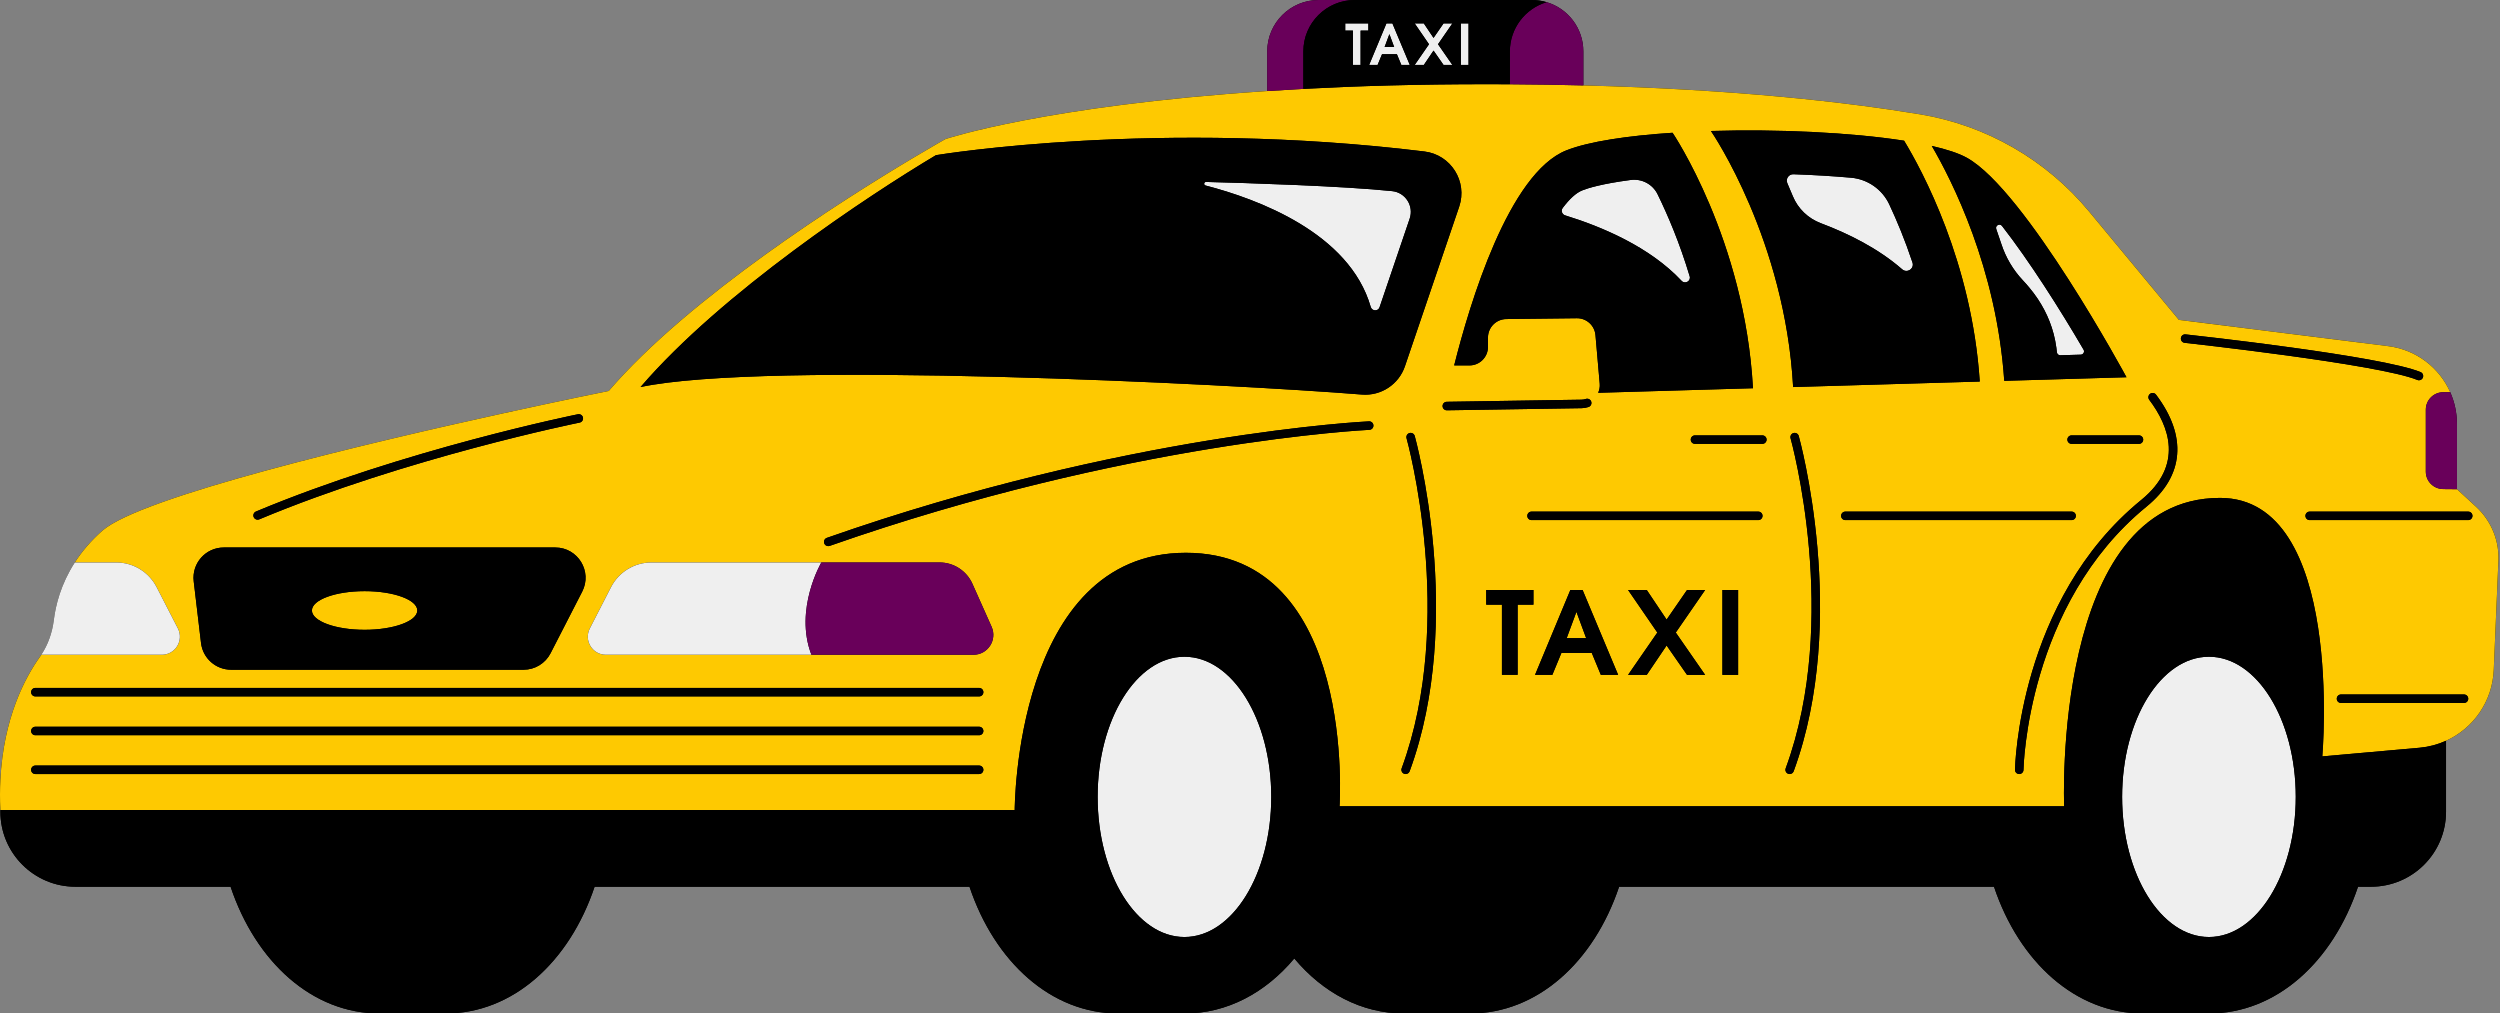
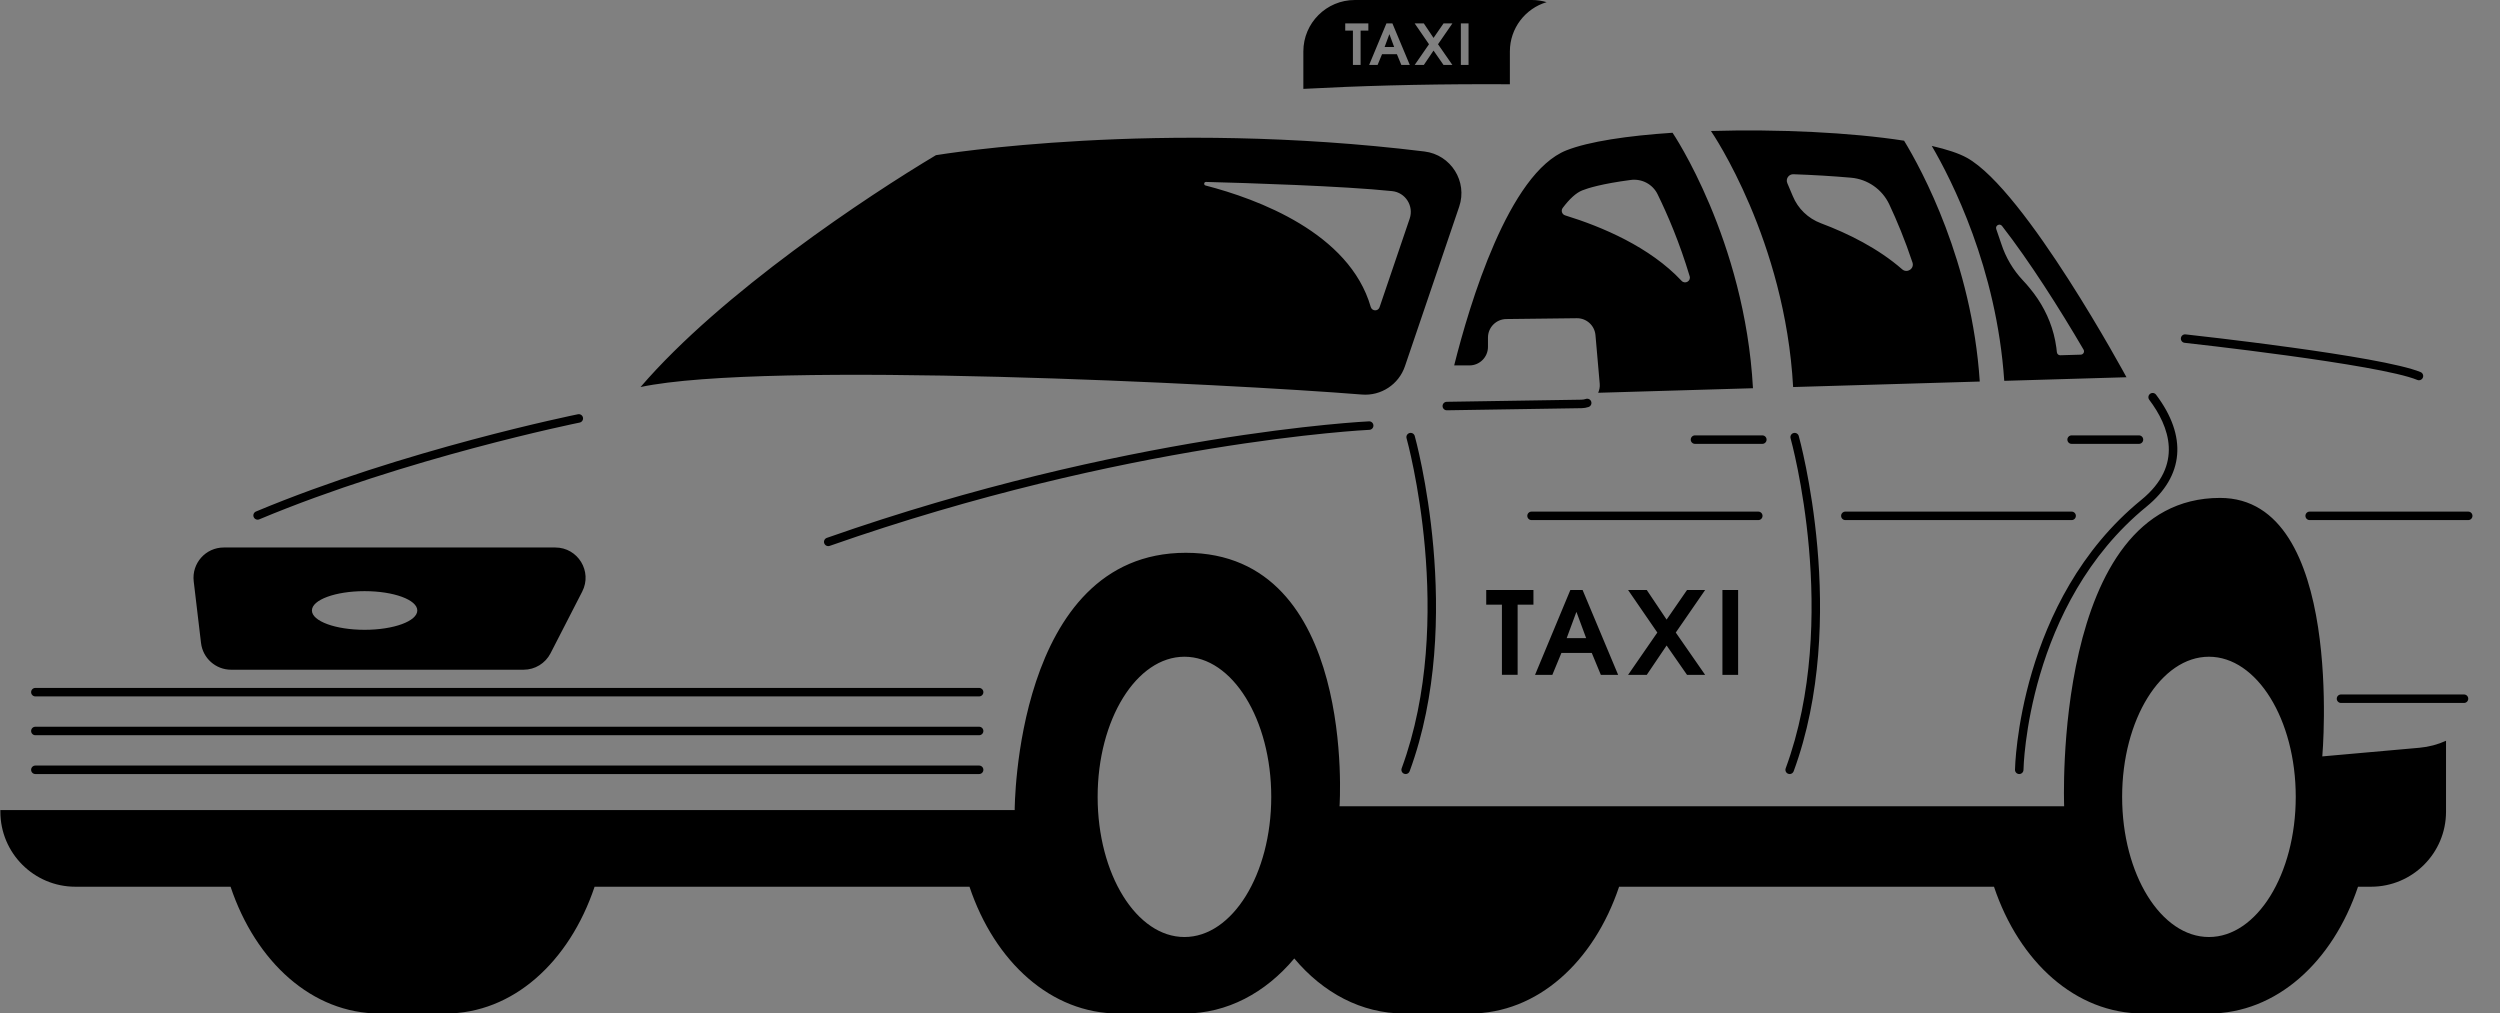
<svg xmlns="http://www.w3.org/2000/svg" fill="#000000" height="202.8" preserveAspectRatio="xMidYMid meet" version="1" viewBox="-0.0 0.0 500.3 202.8" width="500.3" zoomAndPan="magnify">
  <rect x="-0.0" y="0.0" width="500.3" height="202.8" fill="#808080" stroke="none" />
  <g>
    <g id="change1_1">
-       <path d="M495.507,101.411l-3.818-3.511V84.87c0-2.258-0.478-4.42-1.349-6.381c-2.172-4.889-6.783-8.505-12.399-9.213l-41.904-5.262 L418.06,42.326c-8.562-10.333-20.55-17.24-33.781-19.44c-14.511-2.402-36.674-4.997-67.419-5.791v-6.8 c0-4.659-3.09-8.601-7.347-9.864C308.585,0.153,307.59,0,306.566,0h-42.678c-5.683,0-10.294,4.611-10.294,10.294v7.925 c-44.538,2.945-64.387,9.612-64.387,9.612s-2.544,1.416-6.716,3.913c-13.595,8.113-44.439,27.601-60.674,46.496 c0,0-8.668,1.741-20.971,4.439c-27.342,5.999-72.604,16.723-80.354,23.516c-2.344,2.066-4.143,4.229-5.52,6.362 c-2.794,4.334-3.837,8.553-4.2,11.528c-0.316,2.478-1.129,4.87-2.507,6.946c-0.096,0.153-0.201,0.306-0.306,0.459 c-2.927,4.104-7.281,12.198-7.883,24.587c-0.096,1.904-0.105,3.913,0,6.027v0.334c0,8.285,6.726,15.011,15.011,15.011h31.055 c5.058,15.091,16.366,25.372,29.825,25.372H89.16c13.459,0,24.772-10.281,29.833-25.372h75.023 c5.058,15.091,16.366,25.372,29.825,25.372h13.193c8.539,0,16.215-4.138,21.98-11.015c5.763,6.877,13.437,11.015,21.976,11.015 h13.193c13.459,0,24.772-10.281,29.833-25.372h75.023c5.058,15.091,16.366,25.372,29.825,25.372h13.193 c13.459,0,24.772-10.281,29.833-25.372h2.599c8.295,0,15.011-6.726,15.011-15.011v-14.197c5.453-2.468,9.28-7.854,9.548-14.14 l0.918-21.488C500.261,108.405,498.616,104.281,495.507,101.411z" fill="inherit" />
-     </g>
+       </g>
    <g id="change2_1">
-       <path d="M495.507,101.411l-3.818-3.511l-2.191-0.019l-0.584-0.009c-1.923-0.02-3.463-1.579-3.463-3.492V81.99 c0-1.932,1.569-3.501,3.492-3.501h1.397c-2.172-4.889-6.783-8.505-12.399-9.213l-41.904-5.262L418.06,42.326 c-8.562-10.333-20.55-17.24-33.781-19.44c-14.511-2.402-36.674-4.997-67.419-5.791c-4.7-0.122-9.6-0.201-14.704-0.231 c-1.527-0.009-3.067-0.015-4.631-0.015c-13.605,0-25.813,0.356-36.699,0.939c-2.479,0.133-4.892,0.277-7.233,0.432 c-44.538,2.945-64.387,9.612-64.387,9.612s-2.544,1.416-6.716,3.913c-13.595,8.113-44.439,27.601-60.674,46.496 c0,0-8.668,1.741-20.971,4.439c-27.342,5.999-72.604,16.723-80.354,23.516c-2.344,2.066-4.143,4.229-5.52,6.362h8.285 c3.416,0,6.534,1.914,8.094,4.946l4.248,8.256c1.234,2.411-0.516,5.271-3.224,5.271H8.264c-0.096,0.153-0.201,0.306-0.306,0.459 c-2.927,4.104-7.281,12.198-7.883,24.587c-0.096,1.904-0.105,3.913,0,6.027H203.06c0,0,0-51.481,34.25-51.481 c34.26,0,30.758,50.725,30.758,50.725h145.009c0,0-2.497-61.708,31.198-61.708c25.018,0,20.464,51.729,20.464,51.729l19.459-1.731 c1.875-0.172,3.664-0.651,5.3-1.397c5.453-2.468,9.28-7.854,9.548-14.14l0.918-21.488 C500.261,108.405,498.616,104.281,495.507,101.411z M437.377,66.916c1.595,0.174,39.145,4.298,47.027,7.546 c0.434,0.179,0.641,0.676,0.462,1.11c-0.135,0.328-0.452,0.526-0.786,0.526c-0.108,0-0.217-0.021-0.323-0.064 c-7.661-3.157-46.176-7.386-46.564-7.429c-0.467-0.051-0.804-0.47-0.753-0.937C436.49,67.202,436.909,66.865,437.377,66.916z M393.607,31.571c11.729,6.486,31.945,43.922,31.945,43.922l-24.463,0.718c-1.521-22.598-10.552-40.249-14.504-47.013 C389.58,29.888,391.99,30.672,393.607,31.571z M381.046,28.156c3.549,5.836,13.566,24.253,15.145,48.199l-37.35,1.1 c-1.607-29.352-16.054-50.677-16.446-51.241C355.722,25.812,370.426,26.501,381.046,28.156z M350.804,77.694l-30.979,0.91 c0.24-0.549,0.367-1.156,0.311-1.798l-0.851-9.741c-0.169-1.93-1.797-3.405-3.734-3.382l-14.118,0.166 c-2.029,0.024-3.661,1.675-3.661,3.705v1.868c0,2.046-1.659,3.705-3.705,3.705h-3.057c3.084-12.292,10.907-38.494,22.482-43.048 c4.468-1.761,12.217-2.918,21.22-3.511C334.713,26.568,349.178,47.94,350.804,77.694z M318.435,80.37 c0.149,0.445-0.09,0.927-0.535,1.077c-0.445,0.149-0.91,0.229-1.383,0.237l-26.968,0.424c-0.004,0-0.009,0-0.014,0 c-0.463,0-0.842-0.372-0.85-0.837c-0.007-0.469,0.367-0.855,0.837-0.863l26.967-0.424c0.297-0.004,0.589-0.055,0.868-0.148 C317.803,79.686,318.285,79.924,318.435,80.37z M187.306,31.053c1.12-0.182,44.598-7.25,97.762-0.735 c5.291,0.651,8.658,5.999,6.946,11.041l-10.858,31.935c-1.234,3.635-4.774,5.97-8.601,5.664 c-26.453-2.124-119.343-6.828-144.371-1.502C144.419,58.56,173.712,39.166,187.306,31.053z M428.9,87.977 c0,0.469-0.381,0.85-0.85,0.85h-13.477c-0.469,0-0.85-0.38-0.85-0.85s0.381-0.85,0.85-0.85h13.477 C428.519,87.127,428.9,87.507,428.9,87.977z M194.803,131.031h-73.552c-2.708,0-4.448-2.86-3.214-5.271l4.238-8.256 c1.559-3.033,4.688-4.946,8.094-4.946h57.651c2.841,0,5.424,1.674,6.582,4.277l3.836,8.591 C199.615,128.056,197.683,131.031,194.803,131.031z M51.225,102.365c29.679-12.41,64.094-19.396,64.438-19.464 c0.46-0.092,0.909,0.206,1.001,0.666s-0.206,0.908-0.666,1c-0.343,0.069-34.597,7.023-64.117,19.366 c-0.107,0.044-0.218,0.066-0.328,0.066c-0.333,0-0.648-0.196-0.785-0.522C50.588,103.044,50.792,102.546,51.225,102.365z M44.782,109.565h66.34c4.533,0,7.46,4.794,5.39,8.827l-6.337,12.34c-1.038,2.021-3.118,3.292-5.39,3.292h-58.54 c-3.07,0-5.655-2.297-6.017-5.346l-1.464-12.34C38.338,112.734,41.153,109.565,44.782,109.565z M195.944,154.902H7.077 c-0.469,0-0.85-0.38-0.85-0.85c0-0.469,0.381-0.85,0.85-0.85h188.867c0.469,0,0.85,0.38,0.85,0.85 C196.794,154.522,196.413,154.902,195.944,154.902z M195.944,147.134H7.077c-0.469,0-0.85-0.381-0.85-0.85s0.381-0.85,0.85-0.85 h188.867c0.469,0,0.85,0.381,0.85,0.85S196.413,147.134,195.944,147.134z M195.944,139.366H7.077c-0.469,0-0.85-0.38-0.85-0.85 s0.381-0.85,0.85-0.85h188.867c0.469,0,0.85,0.38,0.85,0.85S196.413,139.366,195.944,139.366z M166.027,109.244 c-0.093,0.033-0.188,0.048-0.281,0.048c-0.351,0-0.679-0.219-0.802-0.569c-0.155-0.443,0.078-0.928,0.521-1.083 c59.701-20.951,108.017-23.299,108.498-23.32c0.464-0.021,0.866,0.343,0.887,0.812c0.021,0.469-0.343,0.866-0.812,0.887 C273.558,86.04,225.476,88.381,166.027,109.244z M282.097,154.346c-0.126,0.344-0.452,0.557-0.798,0.557 c-0.098,0-0.197-0.017-0.293-0.053c-0.441-0.162-0.667-0.651-0.504-1.091c11.008-29.905,1.08-65.691,0.979-66.049 c-0.128-0.451,0.134-0.921,0.586-1.049c0.454-0.128,0.921,0.134,1.05,0.585C283.218,87.609,293.294,123.927,282.097,154.346z M303.707,121.012v14.036h-3.142v-14.036h-3.142v-2.936h9.449v2.936H303.707z M318.547,130.667h-6.078l-1.812,4.381h-3.463 l7.064-16.972h2.454l7.11,16.972h-3.463L318.547,130.667z M341.229,135.048h-3.624l-4.083-5.872l-3.968,5.872h-3.738l5.848-8.463 l-5.848-8.509h3.738l3.968,5.917l4.083-5.917h3.624l-5.872,8.509L341.229,135.048z M347.834,135.048h-3.142v-16.972h3.142V135.048z M351.867,104.082h-45.374c-0.469,0-0.85-0.38-0.85-0.85s0.381-0.85,0.85-0.85h45.374c0.469,0,0.85,0.38,0.85,0.85 C352.717,103.702,352.336,104.082,351.867,104.082z M352.678,88.827h-13.477c-0.469,0-0.85-0.38-0.85-0.85s0.381-0.85,0.85-0.85 h13.477c0.469,0,0.85,0.38,0.85,0.85C353.528,88.446,353.147,88.827,352.678,88.827z M358.947,154.346 c-0.126,0.344-0.452,0.557-0.798,0.557c-0.098,0-0.197-0.017-0.293-0.053c-0.441-0.162-0.667-0.651-0.504-1.091 c11.003-29.891,1.08-65.691,0.978-66.049c-0.128-0.451,0.134-0.921,0.586-1.049c0.454-0.128,0.921,0.134,1.05,0.585 C360.069,87.609,370.144,123.927,358.947,154.346z M368.443,103.232c0-0.47,0.381-0.85,0.85-0.85h45.28 c0.469,0,0.85,0.38,0.85,0.85c0,0.469-0.381,0.85-0.85,0.85h-45.28C368.823,104.082,368.443,103.702,368.443,103.232z M429.586,101.364c-23.979,19.566-24.641,52.369-24.645,52.698c-0.006,0.466-0.385,0.84-0.85,0.84h-0.01 c-0.469-0.005-0.845-0.39-0.84-0.859c0.004-0.337,0.663-33.917,25.27-53.996c8.552-6.979,5.589-14.752,1.598-20.045 c-0.283-0.375-0.208-0.908,0.167-1.19c0.375-0.282,0.908-0.208,1.19,0.167C437.744,87.302,437.076,95.252,429.586,101.364z M493.096,140.676h-24.614c-0.469,0-0.85-0.38-0.85-0.85s0.381-0.85,0.85-0.85h24.614c0.469,0,0.85,0.38,0.85,0.85 C493.946,140.296,493.565,140.676,493.096,140.676z M493.938,104.082h-31.727c-0.469,0-0.85-0.38-0.85-0.85s0.381-0.85,0.85-0.85 h31.727c0.469,0,0.85,0.38,0.85,0.85S494.407,104.082,493.938,104.082z M313.523,127.708l1.927-5.206h0.046l1.927,5.206H313.523z M83.51,122.169c0,2.136-4.721,3.868-10.545,3.868c-5.823,0-10.544-1.732-10.544-3.868c0-2.137,4.721-3.869,10.544-3.869 C78.789,118.3,83.51,120.032,83.51,122.169z" fill="#fec901" />
-     </g>
+       </g>
    <g id="change3_1">
-       <path d="M237.031,187.516c-9.594,0-17.371-12.557-17.371-28.046s7.777-28.046,17.371-28.046 c9.594,0,17.371,12.557,17.371,28.046S246.624,187.516,237.031,187.516z M442.053,131.424c-9.594,0-17.371,12.557-17.371,28.046 s7.777,28.046,17.371,28.046s17.371-12.557,17.371-28.046S451.647,131.424,442.053,131.424z M241.253,37.122 c10.388,2.693,28.791,9.472,33.058,24.298c0.253,0.88,1.474,0.927,1.769,0.06l6.027-17.731c0.86-2.532-0.843-5.223-3.502-5.502 c-9.711-1.02-29.344-1.636-37.25-1.838C240.921,36.398,240.834,37.014,241.253,37.122z M313.216,43.099 c7.425,2.289,16.972,6.338,23.304,13.102c0.692,0.74,1.908,0.051,1.617-0.919c-2.014-6.72-4.417-12.328-6.424-16.415 c-0.987-2.009-3.152-3.146-5.371-2.855c-5.808,0.763-8.592,1.643-9.692,2.084c-1.243,0.489-2.567,1.718-3.921,3.518 C312.331,42.142,312.585,42.904,313.216,43.099z M364.402,44.677c5.492,2.065,11.474,5.036,16.257,9.215 c0.983,0.859,2.478-0.118,2.066-1.357c-1.496-4.5-3.136-8.425-4.644-11.634c-1.415-3.014-4.327-5.045-7.645-5.337 c-3.621-0.319-7.517-0.554-11.537-0.695c-0.943-0.033-1.597,0.928-1.22,1.792c0.362,0.829,0.726,1.688,1.089,2.575 C359.8,41.759,361.849,43.717,364.402,44.677z M406.121,57.575c0.593,0.708,1.148,1.454,1.665,2.22 c1.894,2.841,3.234,6.084,3.731,9.768c0.04,0.302,0.077,0.607,0.105,0.916c0.033,0.354,0.327,0.626,0.683,0.615l4.097-0.12 c0.507-0.015,0.817-0.562,0.562-0.999c-4.834-8.276-10.882-17.771-16.319-24.759c-0.464-0.596-1.407-0.077-1.153,0.634 c0.347,0.972,0.69,1.97,1.024,2.994c0.885,2.705,2.355,5.19,4.307,7.261C405.272,56.581,405.705,57.071,406.121,57.575z M164.37,112.557h-34.001c-3.406,0-6.534,1.914-8.094,4.946l-4.238,8.256c-1.234,2.411,0.507,5.271,3.214,5.271h41.129 C158.879,121.923,164.37,112.557,164.37,112.557z M35.597,125.759l-4.248-8.256c-1.56-3.033-4.678-4.946-8.094-4.946H14.97 c-2.794,4.334-3.837,8.553-4.2,11.528c-0.316,2.478-1.129,4.87-2.507,6.946h24.109C35.08,131.031,36.831,128.17,35.597,125.759z M270.747,12.997h1.538V6.126h1.55V4.689h-4.625v1.437h1.538L270.747,12.997L270.747,12.997z M275.686,12.997h-1.695l3.458-8.308 h1.201l3.48,8.308h-1.695l-0.887-2.145h-2.976L275.686,12.997z M277.09,9.404h1.909l-0.943-2.548h-0.022L277.09,9.404z M284.938,12.997l1.942-2.874l1.998,2.874h1.774l-2.874-4.143l2.874-4.166h-1.774l-1.998,2.896l-1.942-2.896h-1.83l2.863,4.166 l-2.863,4.143H284.938z M293.886,4.689h-1.538v8.308h1.538V4.689z" fill="#efefef" />
-     </g>
+       </g>
    <g id="change4_1">
-       <path d="M260.826,17.787c-2.479,0.133-4.892,0.277-7.233,0.432v-7.925C253.593,4.611,258.204,0,263.887,0h7.242 c-5.693,0-10.304,4.611-10.304,10.294L260.826,17.787L260.826,17.787z M302.156,10.294v6.569c5.105,0.03,10.004,0.109,14.704,0.231 v-6.8c0-4.659-3.09-8.601-7.347-9.864C305.255,1.693,302.156,5.635,302.156,10.294z M194.602,116.833 c-1.158-2.603-3.741-4.277-6.582-4.277h-23.65c0,0-5.492,9.366-1.99,18.474h32.423c2.88,0,4.812-2.975,3.635-5.606L194.602,116.833 z M485.452,81.99v12.39c0,1.913,1.54,3.473,3.463,3.492l0.584,0.009l2.191,0.019V84.87c0-2.258-0.478-4.42-1.349-6.381h-1.397 C487.021,78.488,485.452,80.058,485.452,81.99z" fill="#69005a" />
-     </g>
+       </g>
    <g id="change1_2">
      <path d="M260.826,10.294v7.493c10.886-0.583,23.094-0.939,36.699-0.939c1.564,0,3.103,0.006,4.631,0.015v-6.569 c0-4.659,3.1-8.601,7.357-9.864C308.585,0.153,307.59,0,306.566,0H271.13C265.437,0,260.826,4.611,260.826,10.294z M292.348,4.689 h1.538v8.308h-1.538V4.689z M283.107,4.689h1.83l1.942,2.896l1.998-2.896h1.774l-2.874,4.166l2.874,4.143h-1.774l-1.998-2.874 l-1.942,2.874h-1.83l2.863-4.143L283.107,4.689z M277.449,4.689h1.201l3.48,8.308h-1.695l-0.887-2.145h-2.976l-0.887,2.145h-1.695 L277.449,4.689z M269.209,4.689h4.625v1.437h-1.55v6.871h-1.538V6.126h-1.538L269.209,4.689L269.209,4.689z M278.998,9.404h-1.909 l0.943-2.548h0.022L278.998,9.404z M464.739,151.371c0,0,4.554-51.729-20.464-51.729c-33.696,0-31.198,61.708-31.198,61.708 H268.068c0,0,3.502-50.725-30.758-50.725c-34.25,0-34.25,51.481-34.25,51.481H0.074v0.334c0,8.285,6.726,15.011,15.011,15.011 H46.14c5.058,15.091,16.366,25.372,29.825,25.372h13.193c13.459,0,24.772-10.281,29.833-25.372h75.023 c5.058,15.091,16.366,25.372,29.825,25.372h13.193c8.539,0,16.215-4.138,21.98-11.015c5.763,6.877,13.437,11.015,21.976,11.015 h13.193c13.459,0,24.772-10.281,29.833-25.372h75.023c5.058,15.091,16.366,25.372,29.825,25.372h13.193 c13.459,0,24.772-10.281,29.833-25.372h2.599c8.295,0,15.011-6.726,15.011-15.011v-14.197c-1.636,0.746-3.425,1.225-5.3,1.397 L464.739,151.371z M237.031,187.516c-9.594,0-17.371-12.557-17.371-28.046s7.777-28.046,17.371-28.046 c9.594,0,17.371,12.557,17.371,28.046S246.624,187.516,237.031,187.516z M442.053,187.516c-9.594,0-17.371-12.557-17.371-28.046 s7.777-28.046,17.371-28.046s17.371,12.557,17.371,28.046S451.647,187.516,442.053,187.516z M272.555,78.957 c3.827,0.306,7.367-2.028,8.601-5.664l10.858-31.935c1.712-5.042-1.655-10.39-6.946-11.041 c-53.164-6.515-96.643,0.554-97.762,0.735c-13.595,8.113-42.887,27.507-59.122,46.402 C153.212,72.129,246.102,76.833,272.555,78.957z M241.354,36.409c7.906,0.202,27.539,0.818,37.25,1.838 c2.659,0.279,4.363,2.97,3.502,5.502l-6.027,17.731c-0.295,0.867-1.516,0.821-1.769-0.06c-4.267-14.826-22.67-21.605-33.058-24.298 C240.834,37.014,240.921,36.398,241.354,36.409z M291.01,73.127h3.057c2.046,0,3.705-1.659,3.705-3.705v-1.868 c0-2.029,1.632-3.681,3.661-3.705l14.118-0.166c1.938-0.023,3.565,1.452,3.734,3.382l0.851,9.741 c0.056,0.642-0.07,1.249-0.311,1.798l30.979-0.91c-1.626-29.754-16.092-51.126-16.092-51.126c-9.003,0.593-16.752,1.75-21.22,3.511 C301.917,34.633,294.094,60.835,291.01,73.127z M316.65,38.096c1.1-0.441,3.884-1.321,9.692-2.084 c2.219-0.292,4.385,0.846,5.371,2.855c2.007,4.087,4.41,9.695,6.424,16.415c0.291,0.97-0.924,1.659-1.617,0.919 c-6.333-6.764-15.88-10.813-23.304-13.102c-0.631-0.194-0.885-0.957-0.487-1.485C314.082,39.814,315.406,38.585,316.65,38.096z M396.191,76.355c-1.579-23.946-11.595-42.363-15.145-48.199c-10.62-1.655-25.324-2.344-38.651-1.942 c0.392,0.564,14.839,21.89,16.446,51.241L396.191,76.355z M357.679,36.66c-0.377-0.864,0.277-1.825,1.22-1.792 c4.02,0.141,7.916,0.376,11.537,0.695c3.317,0.292,6.229,2.323,7.645,5.337c1.507,3.209,3.148,7.134,4.644,11.634 c0.412,1.239-1.082,2.216-2.066,1.357c-4.783-4.179-10.765-7.15-16.257-9.215c-2.553-0.959-4.601-2.918-5.634-5.442 C358.404,38.348,358.041,37.489,357.679,36.66z M425.552,75.494c0,0-20.215-37.436-31.945-43.922 c-1.617-0.899-4.028-1.684-7.022-2.373c3.951,6.764,12.983,24.415,14.504,47.013L425.552,75.494z M399.491,45.849 c-0.254-0.711,0.689-1.23,1.153-0.634c5.437,6.988,11.485,16.483,16.319,24.759c0.255,0.438-0.055,0.984-0.562,0.999l-4.097,0.12 c-0.355,0.011-0.649-0.261-0.683-0.615c-0.029-0.309-0.065-0.614-0.105-0.916c-0.497-3.684-1.837-6.927-3.731-9.768 c-0.517-0.766-1.072-1.512-1.665-2.22c-0.416-0.504-0.849-0.994-1.299-1.471c-1.952-2.071-3.422-4.557-4.307-7.261 C400.181,47.819,399.839,46.82,399.491,45.849z M40.229,128.678c0.362,3.049,2.947,5.346,6.017,5.346h58.54 c2.271,0,4.352-1.271,5.39-3.292l6.337-12.34c2.071-4.032-0.857-8.827-5.39-8.827h-66.34c-3.629,0-6.444,3.168-6.017,6.772 L40.229,128.678z M72.965,126.037c-5.823,0-10.544-1.732-10.544-3.868c0-2.137,4.721-3.869,10.544-3.869 c5.824,0,10.545,1.732,10.545,3.869C83.51,124.305,78.789,126.037,72.965,126.037z M306.872,121.012h-3.165v14.036h-3.142v-14.036 h-3.142v-2.936h9.449V121.012z M323.821,135.048l-7.11-16.972h-2.454l-7.064,16.972h3.463l1.812-4.381h6.078l1.812,4.381H323.821z M315.45,122.502h0.046l1.927,5.206h-3.899L315.45,122.502z M341.229,118.076l-5.872,8.509l5.872,8.463h-3.624l-4.083-5.872 l-3.968,5.872h-3.738l5.848-8.463l-5.848-8.509h3.738l3.968,5.917l4.083-5.917C337.605,118.076,341.229,118.076,341.229,118.076z M344.692,118.076h3.142v16.972h-3.142V118.076z M274.037,86.019c-0.479,0.021-48.561,2.363-108.01,23.226 c-0.093,0.033-0.188,0.048-0.281,0.048c-0.351,0-0.679-0.219-0.802-0.569c-0.155-0.443,0.078-0.928,0.521-1.083 c59.701-20.951,108.017-23.299,108.498-23.32c0.464-0.021,0.866,0.343,0.887,0.812C274.869,85.601,274.506,85.998,274.037,86.019z M50.769,103.477c-0.181-0.433,0.023-0.931,0.456-1.112c29.679-12.41,64.094-19.396,64.438-19.464 c0.46-0.092,0.909,0.206,1.001,0.666s-0.206,0.908-0.666,1c-0.343,0.069-34.597,7.023-64.117,19.366 c-0.107,0.044-0.218,0.066-0.328,0.066C51.221,104,50.905,103.803,50.769,103.477z M196.794,138.516c0,0.47-0.381,0.85-0.85,0.85 H7.077c-0.469,0-0.85-0.38-0.85-0.85s0.381-0.85,0.85-0.85h188.867C196.413,137.666,196.794,138.046,196.794,138.516z M196.794,154.052c0,0.47-0.381,0.85-0.85,0.85H7.077c-0.469,0-0.85-0.38-0.85-0.85c0-0.469,0.381-0.85,0.85-0.85h188.867 C196.413,153.203,196.794,153.583,196.794,154.052z M196.794,146.284c0,0.469-0.381,0.85-0.85,0.85H7.077 c-0.469,0-0.85-0.381-0.85-0.85s0.381-0.85,0.85-0.85h188.867C196.413,145.434,196.794,145.815,196.794,146.284z M282.097,154.346 c-0.126,0.344-0.452,0.557-0.798,0.557c-0.098,0-0.197-0.017-0.293-0.053c-0.441-0.162-0.667-0.651-0.504-1.091 c11.008-29.905,1.08-65.691,0.979-66.049c-0.128-0.451,0.134-0.921,0.586-1.049c0.454-0.128,0.921,0.134,1.05,0.585 C283.218,87.609,293.294,123.927,282.097,154.346z M359.965,87.246c0.103,0.363,10.179,36.682-1.018,67.101 c-0.126,0.344-0.452,0.557-0.798,0.557c-0.098,0-0.197-0.017-0.293-0.053c-0.441-0.162-0.667-0.651-0.504-1.091 c11.003-29.891,1.08-65.691,0.978-66.049c-0.128-0.451,0.134-0.921,0.586-1.049C359.369,86.532,359.837,86.794,359.965,87.246z M429.586,101.364c-23.979,19.566-24.641,52.369-24.645,52.698c-0.006,0.466-0.385,0.84-0.85,0.84h-0.01 c-0.469-0.005-0.845-0.39-0.84-0.859c0.004-0.337,0.663-33.917,25.27-53.996c8.552-6.979,5.589-14.752,1.598-20.045 c-0.283-0.375-0.208-0.908,0.167-1.19c0.375-0.282,0.908-0.208,1.19,0.167C437.744,87.302,437.076,95.252,429.586,101.364z M428.05,87.127c0.469,0,0.85,0.38,0.85,0.85c0,0.469-0.381,0.85-0.85,0.85h-13.477c-0.469,0-0.85-0.38-0.85-0.85 s0.381-0.85,0.85-0.85H428.05z M353.528,87.977c0,0.469-0.381,0.85-0.85,0.85h-13.477c-0.469,0-0.85-0.38-0.85-0.85 s0.381-0.85,0.85-0.85h13.477C353.147,87.127,353.528,87.507,353.528,87.977z M494.788,103.232c0,0.469-0.381,0.85-0.85,0.85 h-31.727c-0.469,0-0.85-0.38-0.85-0.85s0.381-0.85,0.85-0.85h31.727C494.407,102.382,494.788,102.763,494.788,103.232z M414.573,104.082h-45.28c-0.469,0-0.85-0.38-0.85-0.85s0.381-0.85,0.85-0.85h45.28c0.469,0,0.85,0.38,0.85,0.85 S415.042,104.082,414.573,104.082z M352.717,103.232c0,0.469-0.381,0.85-0.85,0.85h-45.374c-0.469,0-0.85-0.38-0.85-0.85 s0.381-0.85,0.85-0.85h45.374C352.336,102.382,352.717,102.763,352.717,103.232z M493.946,139.827c0,0.469-0.381,0.85-0.85,0.85 h-24.614c-0.469,0-0.85-0.38-0.85-0.85s0.381-0.85,0.85-0.85h24.614C493.565,138.977,493.946,139.357,493.946,139.827z M318.435,80.37c0.149,0.445-0.09,0.927-0.535,1.077c-0.445,0.149-0.91,0.229-1.383,0.237l-26.968,0.424c-0.004,0-0.009,0-0.014,0 c-0.463,0-0.842-0.372-0.85-0.837c-0.007-0.469,0.367-0.855,0.837-0.863l26.967-0.424c0.297-0.004,0.589-0.055,0.868-0.148 C317.803,79.686,318.285,79.924,318.435,80.37z M436.439,67.669c0.051-0.467,0.47-0.804,0.938-0.753 c1.595,0.174,39.145,4.298,47.027,7.546c0.434,0.179,0.641,0.676,0.462,1.11c-0.135,0.328-0.452,0.526-0.786,0.526 c-0.108,0-0.217-0.021-0.323-0.064c-7.661-3.157-46.176-7.386-46.564-7.429C436.725,68.555,436.388,68.136,436.439,67.669z" fill="inherit" />
    </g>
  </g>
</svg>